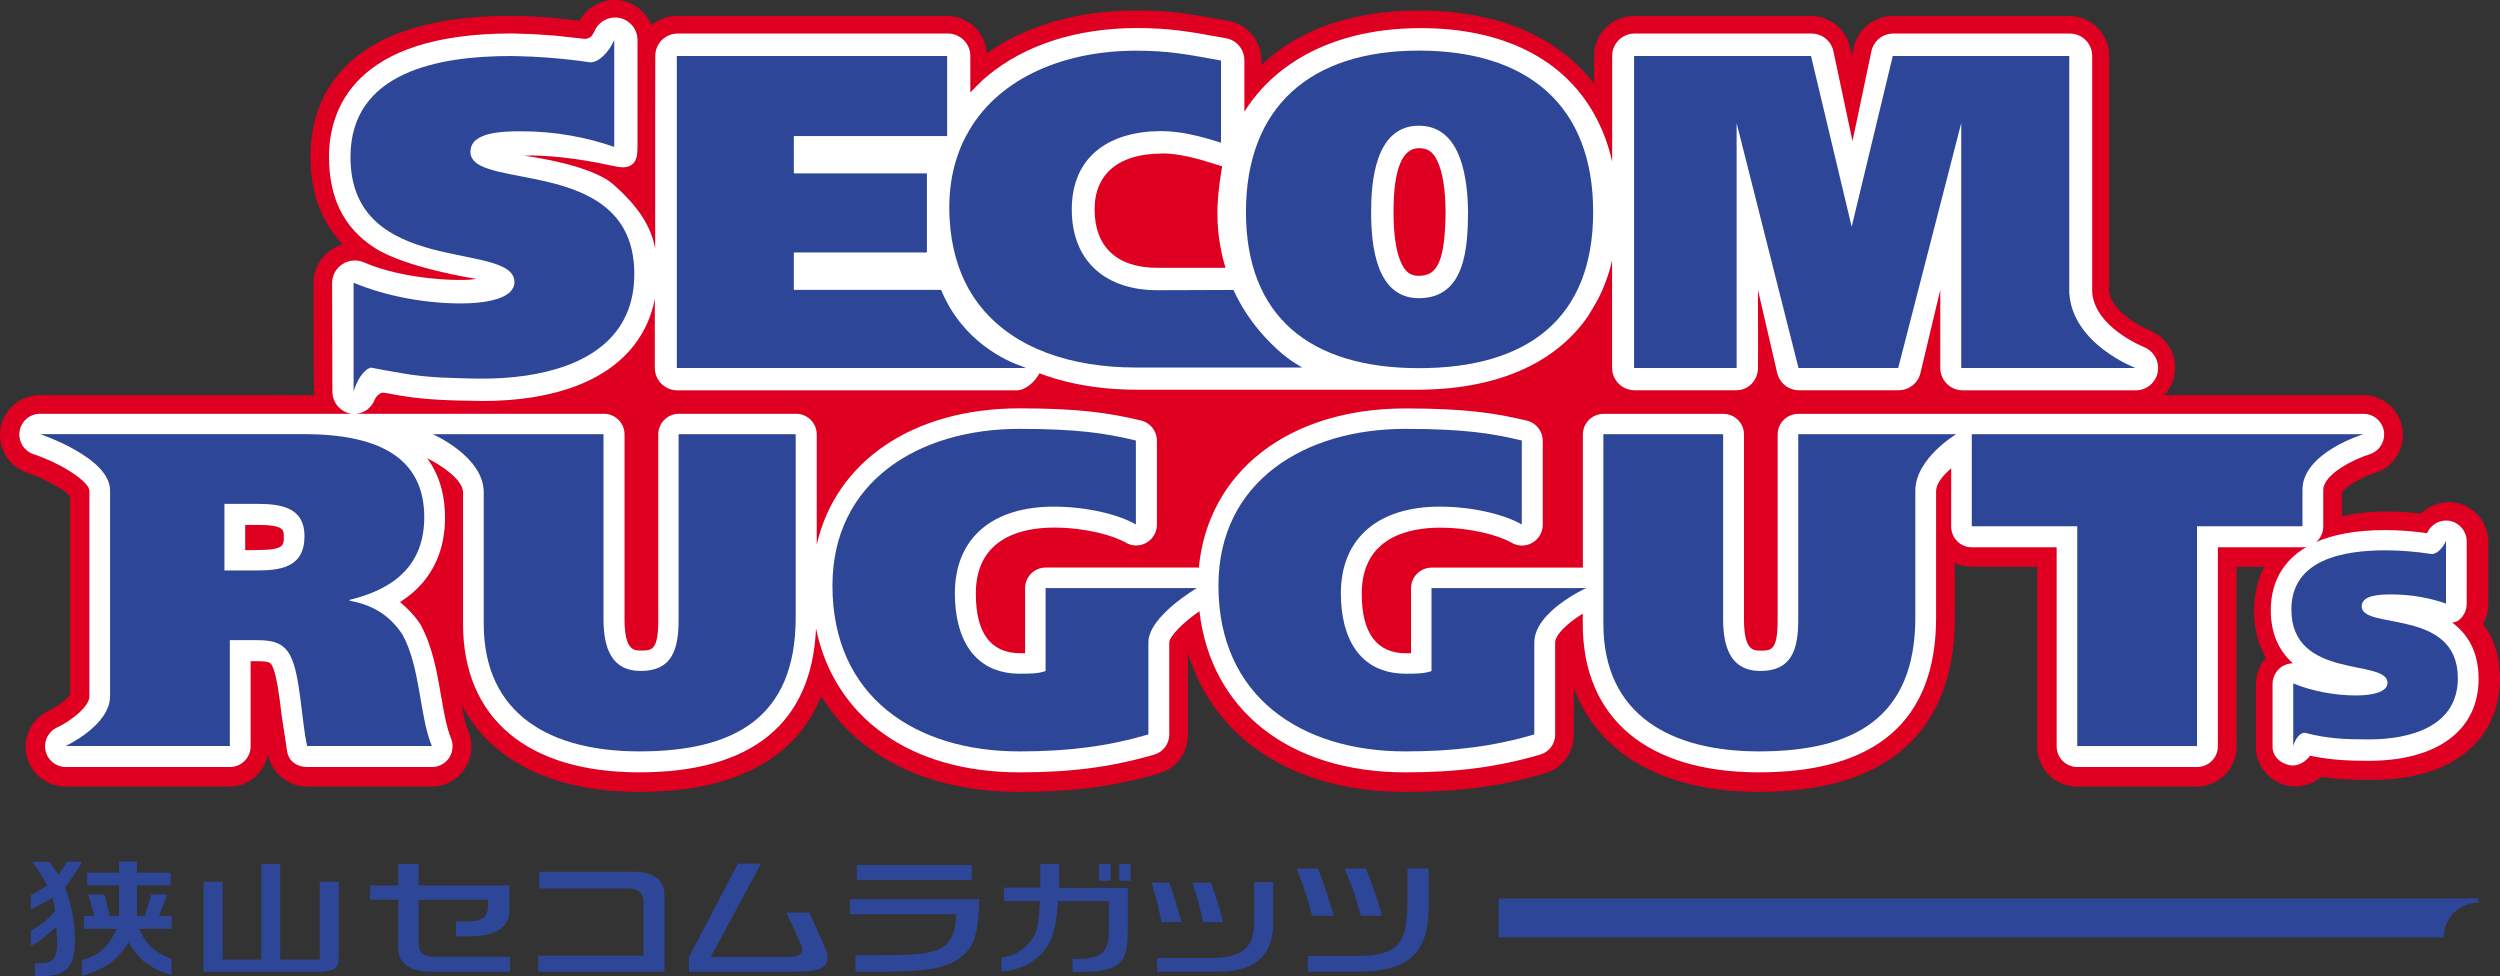
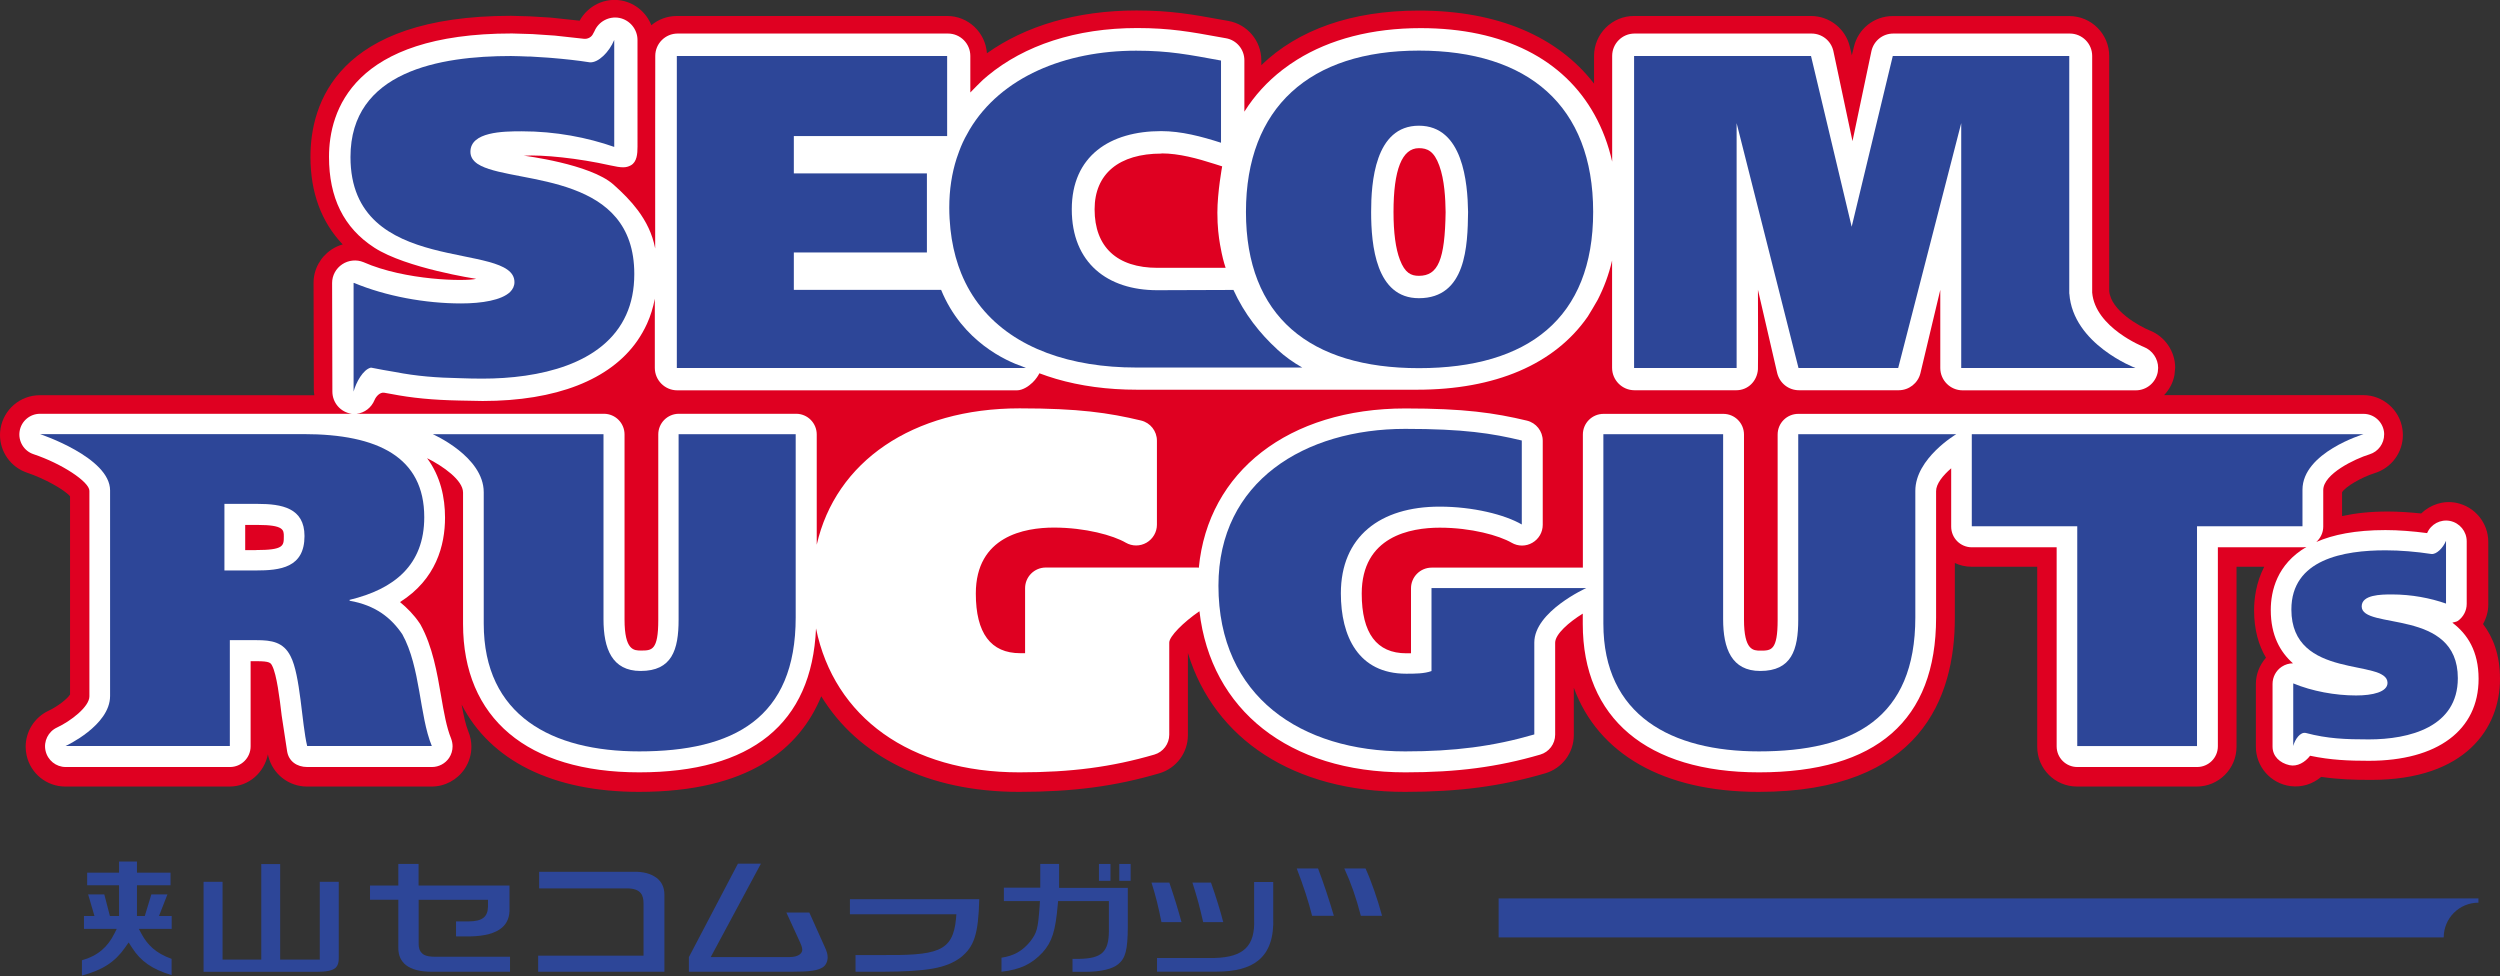
<svg xmlns="http://www.w3.org/2000/svg" id="_レイヤー_2" viewBox="0 0 281.61 109.95">
  <rect x="0" y="0" width="281.61" height="109.95" fill="#333333" stroke="none" />
  <defs>
    <style>.cls-1{fill:#fff;}.cls-2{fill:#df0021;}.cls-3{fill:#2d4698;}</style>
  </defs>
  <g id="logo">
    <path class="cls-2" d="M279.69,70.31c.38-.67.6-1.42.6-2.21v-7.06c0-2.14-1.52-3.98-3.61-4.4-1.47-.29-2.92.21-3.95,1.2-1.28-.13-2.55-.22-3.74-.22-2.11,0-3.61.19-5.17.51v-2.68c.36-.62,2.18-1.69,3.69-2.16,1.9-.59,3.16-2.35,3.16-4.29,0-.22-.02-.45-.05-.67-.33-2.19-2.21-3.82-4.42-3.82h-22.43c.58-.61,1.01-1.38,1.17-2.26l.08-.83c0-1.84-1.16-3.53-2.88-4.2-1.19-.49-4.35-2.23-4.55-4.43V6.31c0-2.48-2.02-4.5-4.5-4.5h-19.88c-2.1,0-3.9,1.43-4.38,3.47,0,0-.09.4-.23.95-.07-.3-.23-.97-.23-.97-.48-2.03-2.29-3.46-4.38-3.46h-19.93c-2.48,0-4.5,2.02-4.5,4.5v3.12c-4.08-5.29-10.84-8.23-19.73-8.23-7.59,0-13.63,2.17-17.75,6.15v-.55c0-2.18-1.56-4.04-3.7-4.43l-.73-.13c-3.35-.61-5.77-1.05-9.64-1.05-6.74,0-12.51,1.74-16.84,4.82-.16-2.34-2.1-4.2-4.48-4.2h-30.45c-1.09,0-2.09.39-2.87,1.04-.55-1.39-1.77-2.46-3.3-2.77-1.93-.38-3.84.57-4.78,2.26-.84-.09-3.28-.35-3.28-.35-.02,0-2.34-.14-2.34-.14,0,0-2.1-.06-2.1-.06-19.66,0-22.6,9.95-22.6,15.88,0,4.04,1.23,7.34,3.63,9.87-.44.13-.86.31-1.26.58-1.26.84-2.02,2.24-2.02,3.75l.03,12.02c0,.22.03.43.06.64H4.48c-2.2,0-4.06,1.59-4.42,3.76-.04.24-.06.48-.06.72,0,1.9,1.21,3.63,3.06,4.25,1.94.65,4.18,1.9,4.83,2.65v22.33c-.29.49-1.43,1.37-2.42,1.83-1.6.75-2.58,2.35-2.58,4.06,0,.33.04.65.11.98.46,2.05,2.26,3.5,4.36,3.5h18.5c2.18,0,3.91-1.58,4.32-3.64.01.07.02.15.04.21.49,2.01,2.29,3.43,4.36,3.43h14.04c1.49,0,2.89-.75,3.72-1.99.5-.75.76-1.62.76-2.49,0-.58-.11-1.16-.34-1.71-.31-.76-.54-1.83-.76-3.04,3.23,6.28,10.21,9.83,19.98,9.83,12.35,0,18.1-4.86,20.53-10.77,4.14,6.78,12,10.77,22.27,10.77,6.08,0,10.81-.62,15.81-2.09,1.91-.56,3.22-2.31,3.22-4.3v-9.25c2.97,9.7,11.91,15.64,24.44,15.64,6.08,0,10.8-.62,15.81-2.09,1.91-.56,3.22-2.31,3.22-4.3v-5.34c2.74,7.46,10.1,11.73,20.82,11.73,18.27,0,22.1-10.64,22.1-19.57v-6.21c.57.27,1.21.42,1.88.42h7.4v20.28c0,2.48,2.01,4.48,4.48,4.48h13.49c2.47,0,4.48-2,4.48-4.48v-20.28h3.12c-.94,1.83-1.14,3.68-1.14,4.91,0,2.21.52,3.95,1.34,5.34-.72.81-1.14,1.86-1.14,2.97v7.05c0,2.25,1.67,4.15,3.9,4.44,1.3.17,2.53-.25,3.46-1.04,1.94.29,3.73.34,5.63.34,10.7,0,14.51-5.88,14.51-11.38,0-2.69-.77-4.69-1.93-6.2" />
    <path class="cls-1" d="M28.81,61.97h-1.19v-2.84h1.4c2.95,0,2.95.57,2.95,1.29,0,1.06,0,1.54-3.15,1.54M130.84,17.28c1.97,0,4.04.57,5.98,1.19.5.16.48.15.85.27,0,0-.54,2.91-.54,5.22,0,1.6.15,2.7.3,3.59.02.09.03.18.05.26.18,1,.36,1.71.58,2.36h-7.67c-4.57,0-7.09-2.35-7.09-6.59,0-4,2.75-6.28,7.54-6.28ZM159.83,16.69c.95,0,1.71.33,2.3,1.97.59,1.61.69,3.74.71,5.23-.08,5.37-.84,7.18-3.01,7.18-.88,0-1.57-.31-2.14-1.81-.48-1.25-.72-3.06-.72-5.38,0-4.77.96-7.19,2.86-7.19ZM276.26,70.13c.21-.07.44-.07.62-.2.61-.44.98-1.15.98-1.9v-7.06c0-1.11-.79-2.07-1.88-2.29-1.08-.21-2.15.36-2.58,1.37-1.6-.21-3.21-.34-4.69-.34-3.4,0-5.92.52-7.79,1.34.47-.43.78-1.04.78-1.73v-4.11c0-1.83,3.58-3.53,5.21-4.03.99-.3,1.65-1.22,1.65-2.23,0-.11,0-.23-.02-.34-.17-1.14-1.15-1.99-2.3-1.99h-63.67c-1.29,0-2.33,1.04-2.33,2.33v20.89c0,3.45-.73,3.45-1.94,3.45-.78,0-1.85,0-1.85-3.5v-20.84c0-1.29-1.04-2.33-2.33-2.33h-13.49c-1.29,0-2.33,1.04-2.33,2.33v14.99h-17.03c-1.29,0-2.33,1.05-2.33,2.33v7.32c-.18,0-.38,0-.53,0-3.33,0-5.02-2.26-5.02-6.72,0-6.47,5.51-7.43,8.79-7.43,3.55,0,6.68.88,8.1,1.7.72.42,1.61.42,2.33,0,.73-.42,1.17-1.19,1.17-2.02v-9.47c0-1.08-.74-2.02-1.79-2.27-3.64-.87-7.05-1.37-13.68-1.37-13.15,0-22.24,7.12-23.27,17.94-.06,0-.12-.02-.19-.02h-17.05c-1.29,0-2.33,1.05-2.33,2.33v7.32c-.18,0-.38,0-.54,0-3.33,0-5.01-2.26-5.01-6.72,0-6.47,5.51-7.43,8.8-7.43,3.55,0,6.68.88,8.09,1.7.72.42,1.61.42,2.34,0,.72-.42,1.17-1.19,1.17-2.02v-9.47c0-1.08-.74-2.02-1.79-2.27-3.63-.87-7.04-1.37-13.68-1.37-12.08,0-20.72,6.01-22.85,15.36v-12.42c0-1.29-1.04-2.33-2.33-2.33h-13.19c-1.29,0-2.33,1.04-2.33,2.33v20.89c0,3.45-.73,3.45-1.95,3.45-.78,0-1.85,0-1.85-3.5v-20.84c0-1.29-1.04-2.33-2.33-2.33h-27.84c.88-.1,1.65-.68,2.01-1.55.18-.43.63-.9,1.09-.82,0,0,.78.14.79.14,2.31.45,4.68.68,7.69.74l2.61.05c8.28,0,14.36-2.39,17.41-6.77.42-.61.79-1.25,1.1-1.93.4-.88.69-1.82.88-2.82v7.79c0,1.39,1.13,2.53,2.53,2.53h38.26c.33,0,.67-.12.99-.3.28-.15.53-.36.77-.58.19-.18.36-.39.5-.59.1-.15.2-.3.27-.45.61.23,1.24.44,1.88.63,2.73.8,5.78,1.22,9.12,1.22.05,0,31.4,0,31.54,0,8.8,0,15.5-2.86,19.23-8.24.05-.07,1.02-1.68,1.11-1.87.7-1.36,1.26-2.83,1.63-4.45v12.09c0,1.39,1.13,2.53,2.52,2.53h11.48c1.32,0,2.34-1.04,2.43-2.36.03-.49,0-8.96,0-8.96l2.17,9.39c.28,1.14,1.29,1.93,2.45,1.93h11.23c1.16,0,2.17-.79,2.45-1.91l2.24-9.4v8.81c0,1.38,1.13,2.51,2.51,2.51h19.52c1.21,0,2.25-.87,2.47-2.07l.04-.46c0-1.03-.65-1.98-1.62-2.36-.05-.02-5.47-2.18-5.81-6.12,0-.03,0-26.66,0-26.66,0-1.39-1.13-2.52-2.52-2.52h-19.88c-1.18,0-2.19.8-2.46,1.95l-2.14,10.17-2.16-10.18c-.27-1.14-1.28-1.94-2.46-1.94h-19.93c-1.39,0-2.52,1.13-2.52,2.52v11.91c-.43-1.93-1.1-3.68-1.98-5.27-3.45-6.25-10.24-9.77-19.59-9.77-5.49,0-10.22,1.25-13.93,3.56-.13.08-.65.42-.78.51-.23.16-.79.57-.85.62-1.71,1.32-3.16,2.9-4.3,4.72v-5.79c0-1.22-.87-2.27-2.07-2.48,0,0-.73-.13-.73-.13-3.24-.59-5.59-1.02-9.28-1.02-6.91,0-12.71,1.96-16.83,5.37-.07.06-.14.12-.21.18,0,0,0,0,0,0,0,0,0,0,0,0,0,0-.2.17-.28.24-.06.05-.12.11-.18.17-.22.2-.88.88-.98.98q.09-.1,0,0c-.12.12-.23.23-.31.32v-4.12c0-1.39-1.13-2.52-2.52-2.52h-30.45c-1.39,0-2.52,1.13-2.52,2.52,0,0-.02,12.35-.01,21.69-.32-1.67-1.02-3.05-1.96-4.31-.77-1.03-1.7-1.97-2.75-2.9-2.62-2.32-10.08-3.24-10.08-3.24,2.11-.13,6.13.28,9.73,1.09,1.31.29,1.77.29,2.31,0,.7-.38.76-1.31.76-2.12V4.5c0-1.2-.86-2.24-2.03-2.48-1.17-.23-2.36.4-2.82,1.5,0,0,0,0,0,0l-.19.35-.02.04c-.2.32-.59.5-.97.46l-3.28-.36s-2.54-.17-2.51-.17c0,0-2.33-.06-2.33-.07-17.92,0-20.6,8.71-20.6,13.9,0,4.57,1.63,7.98,5.11,10.23,3.59,2.32,11.47,3.51,11.47,3.51-1.19.3-7.98.2-12.7-1.88-.77-.32-1.69-.23-2.39.24-.71.47-1.14,1.26-1.14,2.1,0,0,.03,12.23.03,12.24,0,1.26.93,2.33,2.18,2.5H4.51c-1.14,0-2.12.83-2.3,1.96-.18,1.13.48,2.23,1.56,2.59,3.18,1.06,6.3,3.11,6.3,4.13v23.15c0,1.18-2.12,2.8-3.65,3.51-.99.46-1.53,1.55-1.29,2.62.24,1.07,1.18,1.83,2.27,1.83h18.5c1.29,0,2.33-1.04,2.33-2.33v-9.59h.69c1.48,0,1.57.19,1.74.52.51.98.84,3.66,1.07,5.61l.61,4c.17,1.14,1.11,1.79,2.27,1.79h14.04c.78,0,1.51-.39,1.94-1.03.26-.39.39-.84.39-1.3,0-.3-.06-.6-.17-.89-.51-1.24-.81-2.95-1.12-4.76-.45-2.62-.96-5.6-2.32-8.06-.03-.06-.07-.12-.11-.17-.64-.95-1.39-1.7-2.2-2.37,4.07-2.57,5.07-6.39,5.07-9.52,0-2.23-.5-4.64-2.02-6.69,1.8.9,4.05,2.48,4.05,3.87v14.8c0,10.62,7.24,16.72,19.85,16.72s19.44-5.46,19.91-16.21c2.04,9.99,10.57,16.21,22.9,16.21,5.86,0,10.41-.6,15.21-2,.99-.29,1.68-1.2,1.68-2.24v-10.38c0-.69,1.58-2.28,3.4-3.53,1.28,11.12,10.08,18.15,23.19,18.15,5.86,0,10.41-.6,15.2-2,.99-.29,1.68-1.2,1.68-2.24v-10.36c0-.97,1.56-2.32,3.11-3.28v1.16c0,10.62,7.24,16.72,19.85,16.72,13.24,0,19.95-5.86,19.95-17.42v-14.26c0-.81.75-1.75,1.7-2.57v6.57c0,1.29,1.04,2.33,2.33,2.33h9.55v22.42c0,1.29,1.04,2.33,2.33,2.33h13.49c1.29,0,2.34-1.04,2.34-2.33v-22.42h9.55c.15,0,.3-.02.43-.04-3.34,1.95-4.02,4.98-4.02,7.11,0,2.86,1.06,4.72,2.5,6-.44,0-.88.13-1.26.38-.65.43-1.04,1.16-1.04,1.94v7.06c0,1.1.83,1.85,1.9,2.09.89.2,1.77-.33,2.33-1.06,2.32.49,4.39.57,6.61.57,7.74,0,12.37-3.45,12.37-9.23,0-3.12-1.26-5.04-2.93-6.31Z" />
    <path class="cls-3" d="M12.4,55.25v23.15c0,3.33-5.01,5.63-5.01,5.63h18.5v-11.92h3.02c1.66,0,3.02.2,3.82,1.81,1.11,2.11,1.26,7.6,1.87,10.11h14.04c-1.41-3.42-1.26-8.86-3.32-12.58-1.26-1.86-3.02-3.27-5.94-3.78v-.1c5.03-1.21,8.41-3.92,8.41-9.31,0-6.75-5.19-9.36-13.59-9.36H4.51s7.89,2.62,7.89,6.34M25.29,56.76h3.73c2.72,0,5.28.45,5.28,3.62,0,3.57-2.72,3.88-5.49,3.88h-3.53v-7.5Z" />
    <path class="cls-3" d="M67.98,69.75c0,3.32.96,5.83,4.18,5.83,3.52,0,4.28-2.36,4.28-5.78v-20.89h13.19v20.64c0,11.37-7,15.09-17.62,15.09-9.82,0-17.52-4.02-17.52-14.39v-14.8c0-4.03-5.74-6.54-5.74-6.54h19.23v20.84" />
-     <path class="cls-3" d="M129.36,82.73c-4.63,1.35-9.01,1.91-14.55,1.91-11.68,0-21.04-6.14-21.04-18.66,0-11.78,9.76-17.67,21.04-17.67,6.6,0,9.77.5,13.14,1.31v9.46c-1.91-1.11-5.49-2.01-9.26-2.01-6.7,0-11.13,3.37-11.13,9.77,0,4.83,1.96,9.05,7.35,9.05.96,0,2.07,0,2.87-.3v-9.35h17.05s-5.47,3.18-5.47,6.12v10.38" />
    <path class="cls-3" d="M172.83,72.37v10.36c-4.63,1.35-9.01,1.91-14.55,1.91-11.68,0-21.03-6.14-21.03-18.66,0-11.78,9.76-17.67,21.03-17.67,6.6,0,9.77.5,13.14,1.31v9.46c-1.91-1.11-5.49-2.01-9.26-2.01-6.69,0-11.12,3.37-11.12,9.77,0,4.83,1.96,9.05,7.35,9.05.96,0,2.06,0,2.86-.3v-9.35h17.44s-5.86,2.64-5.86,6.14" />
    <path class="cls-3" d="M194.1,69.75c0,3.32.96,5.83,4.18,5.83,3.52,0,4.28-2.36,4.28-5.78v-20.89h17.8s-4.61,2.72-4.61,6.38v14.26c0,11.37-7,15.09-17.62,15.09-9.81,0-17.52-4.02-17.52-14.39v-21.34h13.49v20.84" />
    <path class="cls-3" d="M259.36,55.17v4.11h-11.88v24.76h-13.49v-24.76h-11.88v-10.37h44.12s-6.87,2.06-6.87,6.26" />
    <path class="cls-3" d="M275.53,67.99c-1.77-.62-3.87-1.03-6.11-1.03-1.24,0-3.39.03-3.39,1.35,0,2.69,10.83.15,10.83,8.08,0,5.52-5.46,6.9-10.04,6.9-2.61,0-4.65-.08-7.06-.72-.65-.17-1.25.73-1.44,1.46v-7.05c2.12.88,4.72,1.36,7.08,1.36,1.86,0,3.54-.39,3.54-1.42,0-2.77-10.83-.27-10.83-8.26,0-5.67,5.91-6.67,10.6-6.67,1.66,0,3.45.15,5.15.41.57.09,1.33-.66,1.67-1.48v7.06" />
    <path class="cls-3" d="M106,32.65h-16.58v-4.21h14.99v-8.91h-14.99v-4.2h17.27V6.31h-30.45v35.14h36.84s2.48,0,2.48,0c-.01,0-.18-.07-.43-.18-1.69-.58-6.71-2.74-9.12-8.62" />
    <path class="cls-3" d="M159.83,33.59c-4.83,0-5.38-5.94-5.38-9.71,0-3.27.4-9.72,5.38-9.72s5.49,6.45,5.54,9.72c-.05,3.77-.2,9.71-5.54,9.71M159.83,5.7c-12.28,0-19.48,6.39-19.48,18.17s7.2,17.6,19.48,17.6,19.63-5.62,19.63-17.6-7.35-18.17-19.63-18.17Z" />
    <path class="cls-3" d="M143.88,39.36c-.99-.9-1.91-1.9-2.73-2.99-.85-1.13-1.6-2.37-2.21-3.71-.65,0-6.27.03-8.59.03-5.59,0-9.62-3.07-9.62-9.11s4.33-8.81,10.07-8.81c2.26,0,4.53.6,6.74,1.31V6.82c-3.62-.66-5.84-1.11-9.56-1.11-8,0-15.23,2.97-18.76,8.89l-.52.94c-.36.69-.64,1.44-.65,1.48l-.29.82c-.54,1.68-.83,3.53-.83,5.55,0,.84.05,1.65.13,2.42.16,1.48.46,2.85.89,4.11.1.29.21.58.32.86.58,1.43,1.34,2.71,2.25,3.83,3.77,4.66,10.16,6.79,17.45,6.79h18.72c-1.01-.57-1.95-1.24-2.82-2.04" />
    <path class="cls-3" d="M233.09,33.08V6.31h-19.88l-4.63,19.23-4.58-19.23h-19.93v35.14h11.55V13.87l6.97,27.58h11.23l7.1-27.58v27.58h19.62s-7.04-2.66-7.44-8.37" />
    <path class="cls-3" d="M64.58,21.35c-3.85-1.44-8.3-1.62-10.4-2.67-.1-.05-.18-.1-.26-.15-.05-.03-.1-.05-.14-.08-.5-.35-.79-.78-.79-1.35,0-2.26,3.68-2.31,5.78-2.31,3.82,0,7.4.7,10.42,1.76V4.5c-.56,1.36-1.8,2.6-2.76,2.52-1.39-.22-2.82-.37-4.25-.49-.17-.01-.34-.03-.51-.04-.64-.05-1.27-.09-1.91-.12-.08,0-.17,0-.25,0-.66-.02-1.32-.06-1.96-.06-8,0-18.07,1.71-18.07,11.38,0,13.64,18.47,9.36,18.47,14.09,0,.44-.18.8-.49,1.11-.96.92-3.16,1.29-5.53,1.29-4.02,0-8.45-.81-12.07-2.32v.02s-.02,0-.03-.01v12.24c.28-1.04,1.07-2.5,1.96-2.7.92.19,1.81.34,2.7.49,2.44.48,4.75.65,7.31.7.83.03,1.66.05,2.53.05,6.34,0,13.68-1.56,16.21-7.2.59-1.3.91-2.82.91-4.59,0-5.6-3.16-8.13-6.87-9.51" />
    <path class="cls-2" d="M10.19,87.98s-.11-.02-.12-.02c.02,0,.1.02.12.02" />
    <path class="cls-3" d="M168.81,101.19v4.4h106.46c0-2.16,1.75-3.91,3.91-3.91v-.48h-110.38Z" />
    <path class="cls-3" d="M18.85,100.75h-1.8l-.74,2.43h-.88v-3.46h3.78v-1.42h-3.78v-1.25h-2.02v1.25h-3.59v1.42h3.59v3.46h-1.03l-.63-2.43h-1.82l.71,2.43h-1.18v1.45h3.69l-.25.5c-.74,1.5-1.83,2.52-3.67,3.04v1.72c2.33-.62,3.72-1.53,4.85-3.14l.41-.59.39.6c.98,1.53,2.26,2.42,4.45,3.08v-1.83c-1.78-.64-2.72-1.56-3.42-2.87l-.27-.51h3.7v-1.45h-1.43l.95-2.43Z" />
-     <path class="cls-3" d="M7.33,99.93l.12-.14c.61-.71,1.72-2.56,1.79-2.72h-1.71c-.18.37-.27.5-.55.89l-.4.56-.39-.56c-.24-.34-.35-.47-.54-.72l-.13-.16h-1.89c.66.89,1.02,1.45,1.55,2.41l.14.25-.27.17c-.77.5-1.03.65-1.58.89v1.64c.46-.2.83-.41,1.86-.99l.57-.32.14.54c.09.35.1.44.13.74l.02.23-.1.11c-.78.87-1.31,1.31-2.62,2.11v1.69c.79-.4,1.32-.78,2.13-1.5l.74-.66.07,1.22c.01.17.02.29.02.4,0,1.07-.12,1.67-.41,2.02-.39.44-.97.47-1.89.47h-.2v1.45h.27c1.68,0,2.36-.13,3.03-.57.84-.54,1.21-1.58,1.21-3.39,0-2.07-.29-3.66-1.06-5.89l-.06-.16Z" />
    <path class="cls-3" d="M36.03,108.09h-4.47v-10.76h-2.13v10.76h-4.36v-8.76h-2.14v10.14h12.71c1.1,0,1.77-.13,2.12-.42.29-.24.42-.63.4-1.25v-8.47h-2.14v8.76Z" />
    <path class="cls-3" d="M47.6,107.43c-.39-.31-.44-.76-.44-1.12v-4.95h7.81v.76c-.02,1.17-.65,1.66-2.16,1.67h-1.44v1.69h1.6c1.64-.03,2.84-.36,3.57-.98.61-.52.9-1.27.85-2.22v-2.53h-10.24v-2.43h-2.28v2.43h-3.19v1.6h3.19v5.46c0,.82.3,1.46.87,1.91.63.49,1.6.74,2.86.74h.15s8.7,0,8.7,0v-1.69h-8.47c-.45,0-1.02-.04-1.4-.34Z" />
    <path class="cls-3" d="M73.97,98.9c-.63-.49-1.52-.73-2.63-.7h-.02s-10.59,0-10.59,0v1.87h9.87c1.66,0,1.89.83,1.89,1.72v5.86h-11.87v1.81h14.22v-8.7c0-.77-.29-1.41-.86-1.86Z" />
    <path class="cls-3" d="M91.18,102.79h-2.6l1.55,3.38c.09.19.24.55.24.82,0,.38-.39.82-1.48.82h-8.83l5.65-10.52h-2.59l-5.52,10.52v1.65h11.54c2.1,0,2.93-.12,3.54-.5.34-.21.55-.66.55-1.13,0-.32-.1-.69-.32-1.15l-1.74-3.88Z" />
    <path class="cls-3" d="M95.74,102.99h11.99l-.04.49c-.35,3.79-2.14,4.16-8.69,4.1h-2.63v1.88h3.09c4.93-.03,7.07-.38,8.72-1.58,1.56-1.23,2.02-2.62,2.13-6.59h-14.57v1.71Z" />
-     <rect class="cls-3" x="96.51" y="97.44" width="12.96" height="1.69" />
    <rect class="cls-3" x="126.08" y="97.32" width="1.28" height="1.9" />
    <path class="cls-3" d="M119.29,97.32h-2.11v2.67h-4.1v1.51h4.06l-.04.68c-.18,2.44-.29,2.88-1.05,3.87-.88,1.08-1.85,1.62-3.24,1.83v1.58c2.11-.24,3.41-.86,4.64-2.18,1.06-1.19,1.44-2.41,1.7-5.36l.04-.42h5.72v3.4c-.02,2.33-.8,3.06-3.33,3.11h-.77v1.46h1.43c1.75,0,3.08-.31,3.74-.88.8-.65,1.04-1.61,1.06-4.1v-4.48h-7.74v-2.67Z" />
    <rect class="cls-3" x="123.79" y="97.32" width="1.3" height="1.9" />
    <path class="cls-3" d="M137.79,103.87c-.33-1.29-.82-2.87-1.38-4.45h-2.09c.54,1.69.79,2.62,1.21,4.45h2.26Z" />
    <path class="cls-3" d="M143.42,99.35h-2.15v4.21c.12,2.99-1.17,4.26-4.44,4.35h-6.5v1.54h6.69c2.13,0,3.67-.41,4.72-1.26,1.22-.99,1.77-2.59,1.68-4.88v-3.97Z" />
    <path class="cls-3" d="M133.09,103.87c-.45-1.63-.79-2.73-1.37-4.45h-2.01c.45,1.4.79,2.77,1.12,4.45h2.26Z" />
    <path class="cls-3" d="M155.68,103.16c-.49-1.83-1.23-3.96-1.86-5.33h-2.39c.76,1.65,1.32,3.25,1.86,5.33h2.39Z" />
-     <path class="cls-3" d="M158.53,101.96c-.1,2.53-.27,3.34-.88,4.17-.78,1.08-2.16,1.53-4.76,1.56h-5.58v1.76h5.64c2.72,0,4.64-.48,5.89-1.48,1.47-1.18,2.13-3.13,2.08-6.12v-4.03h-2.37v4.14Z" />
    <path class="cls-3" d="M150.25,103.16c-.44-1.53-1.22-3.89-1.78-5.33h-2.4c.74,1.91,1.36,3.82,1.73,5.33h2.45Z" />
  </g>
</svg>